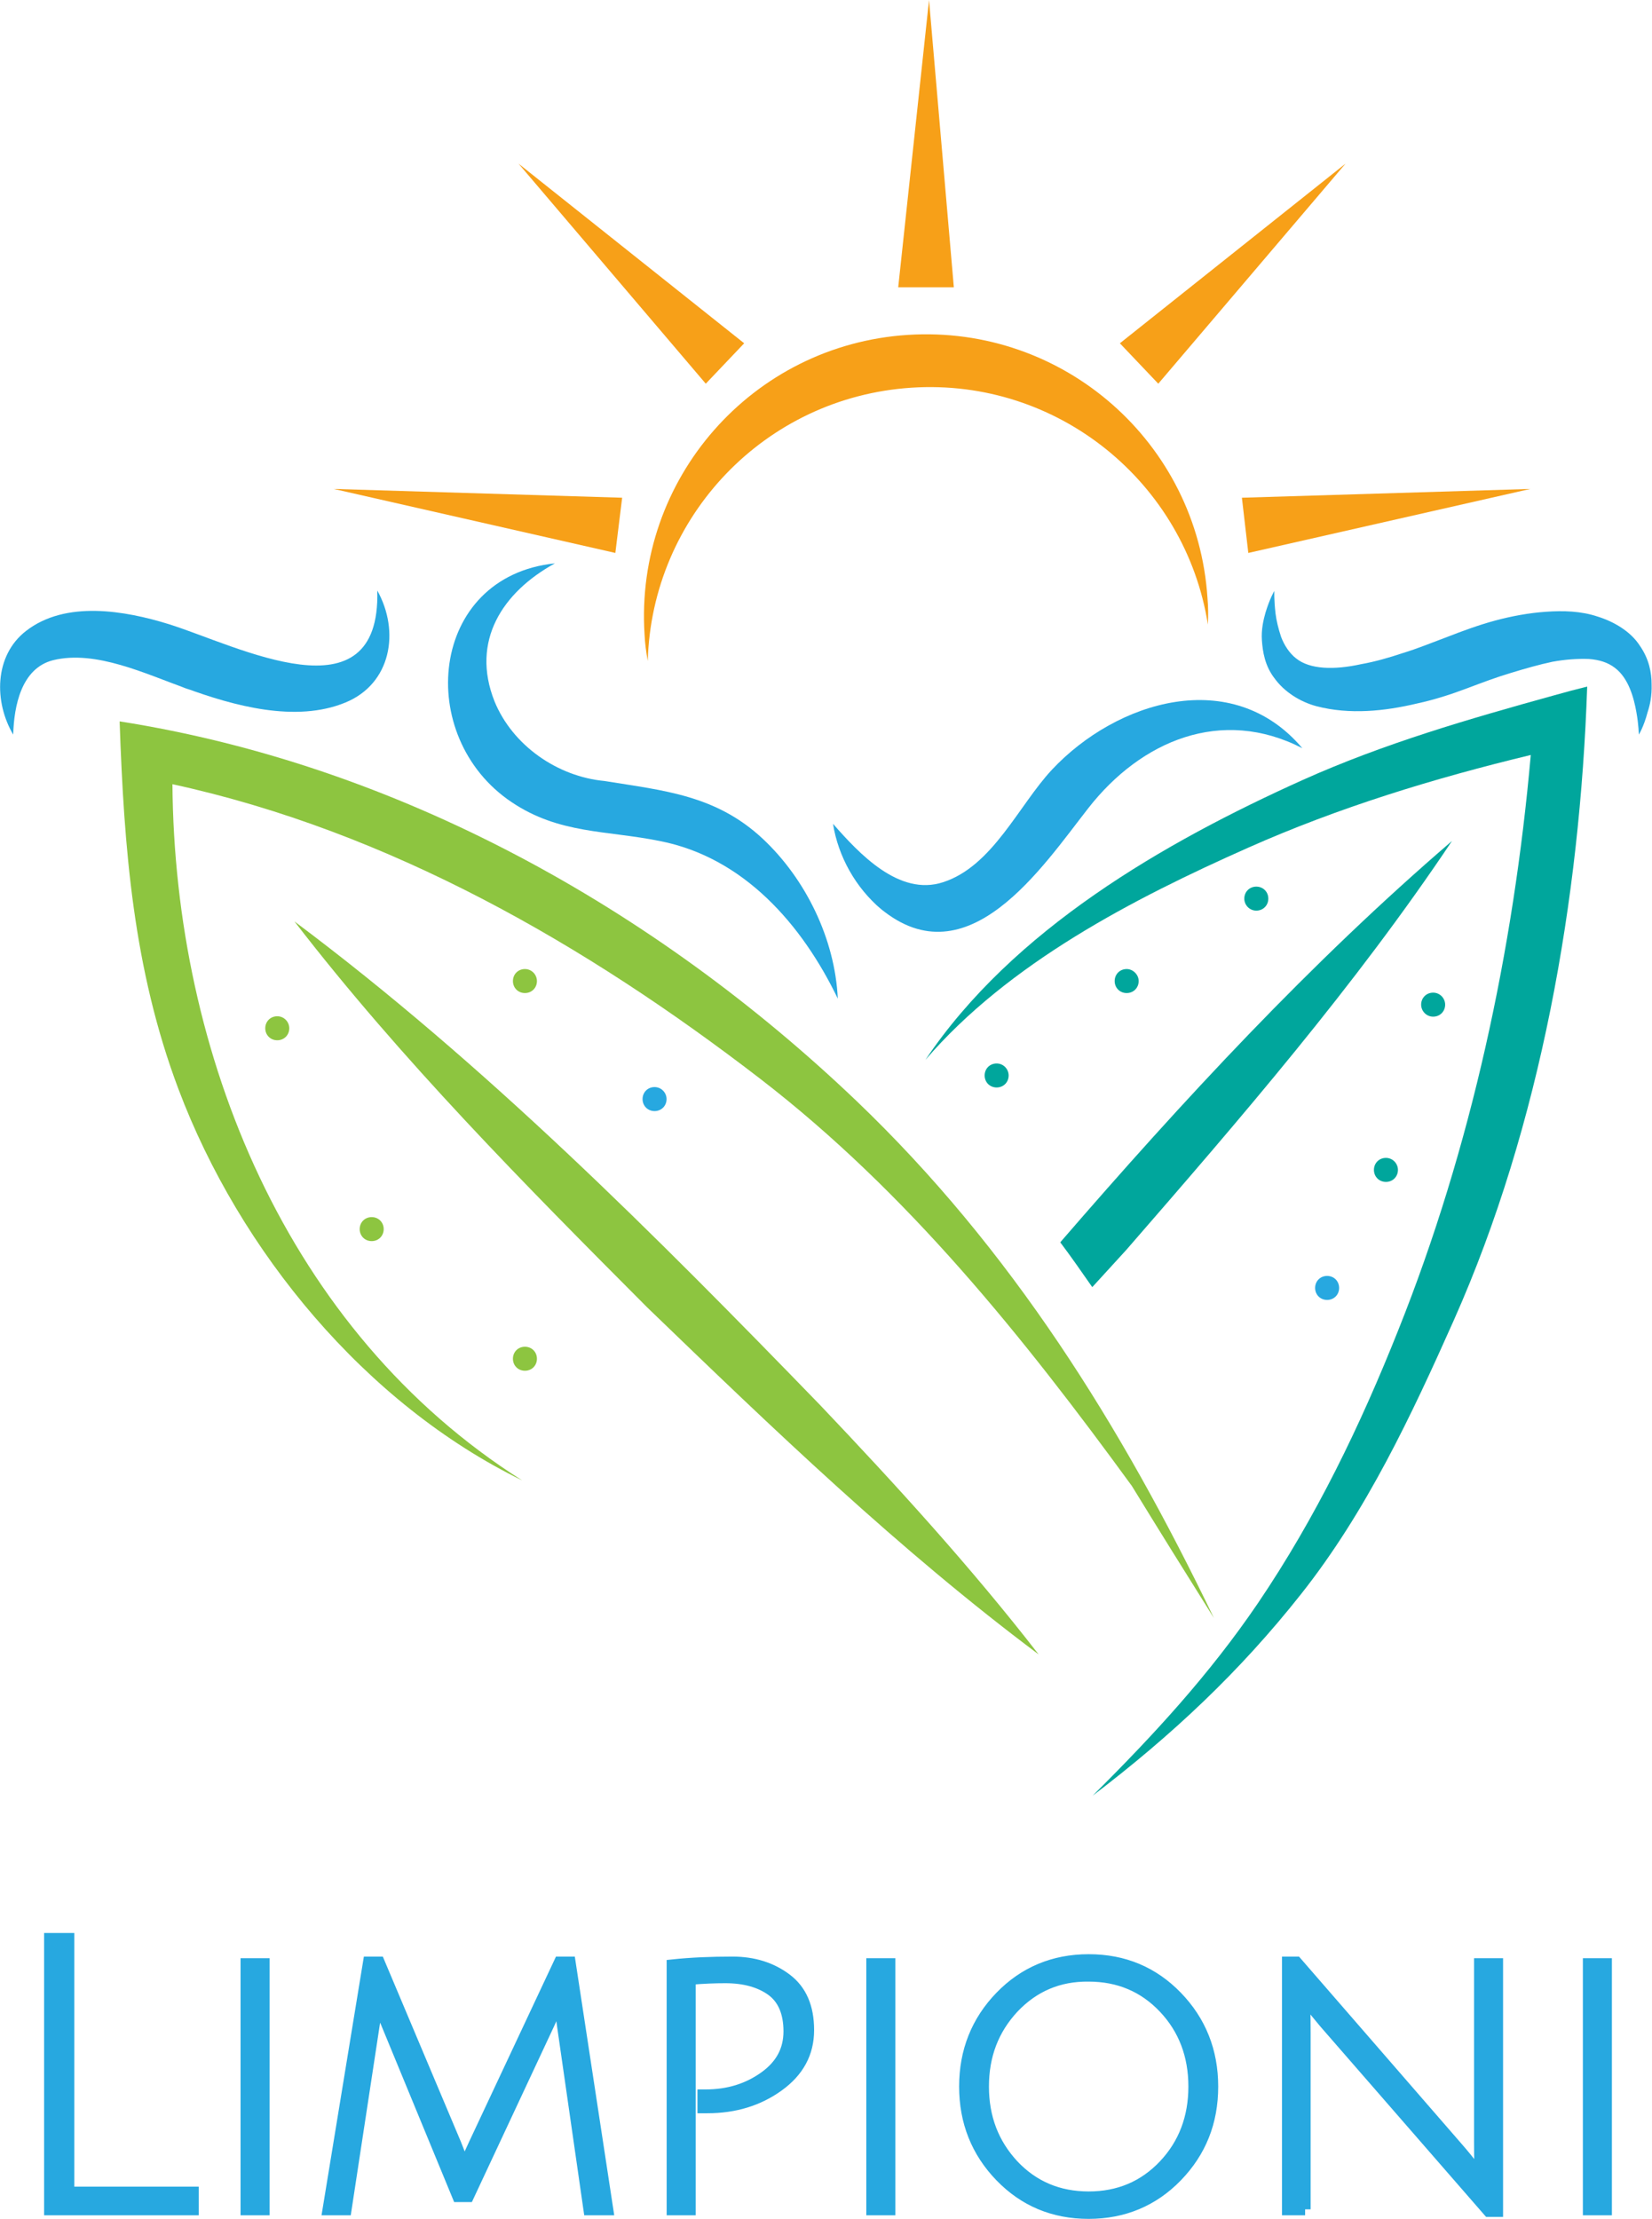
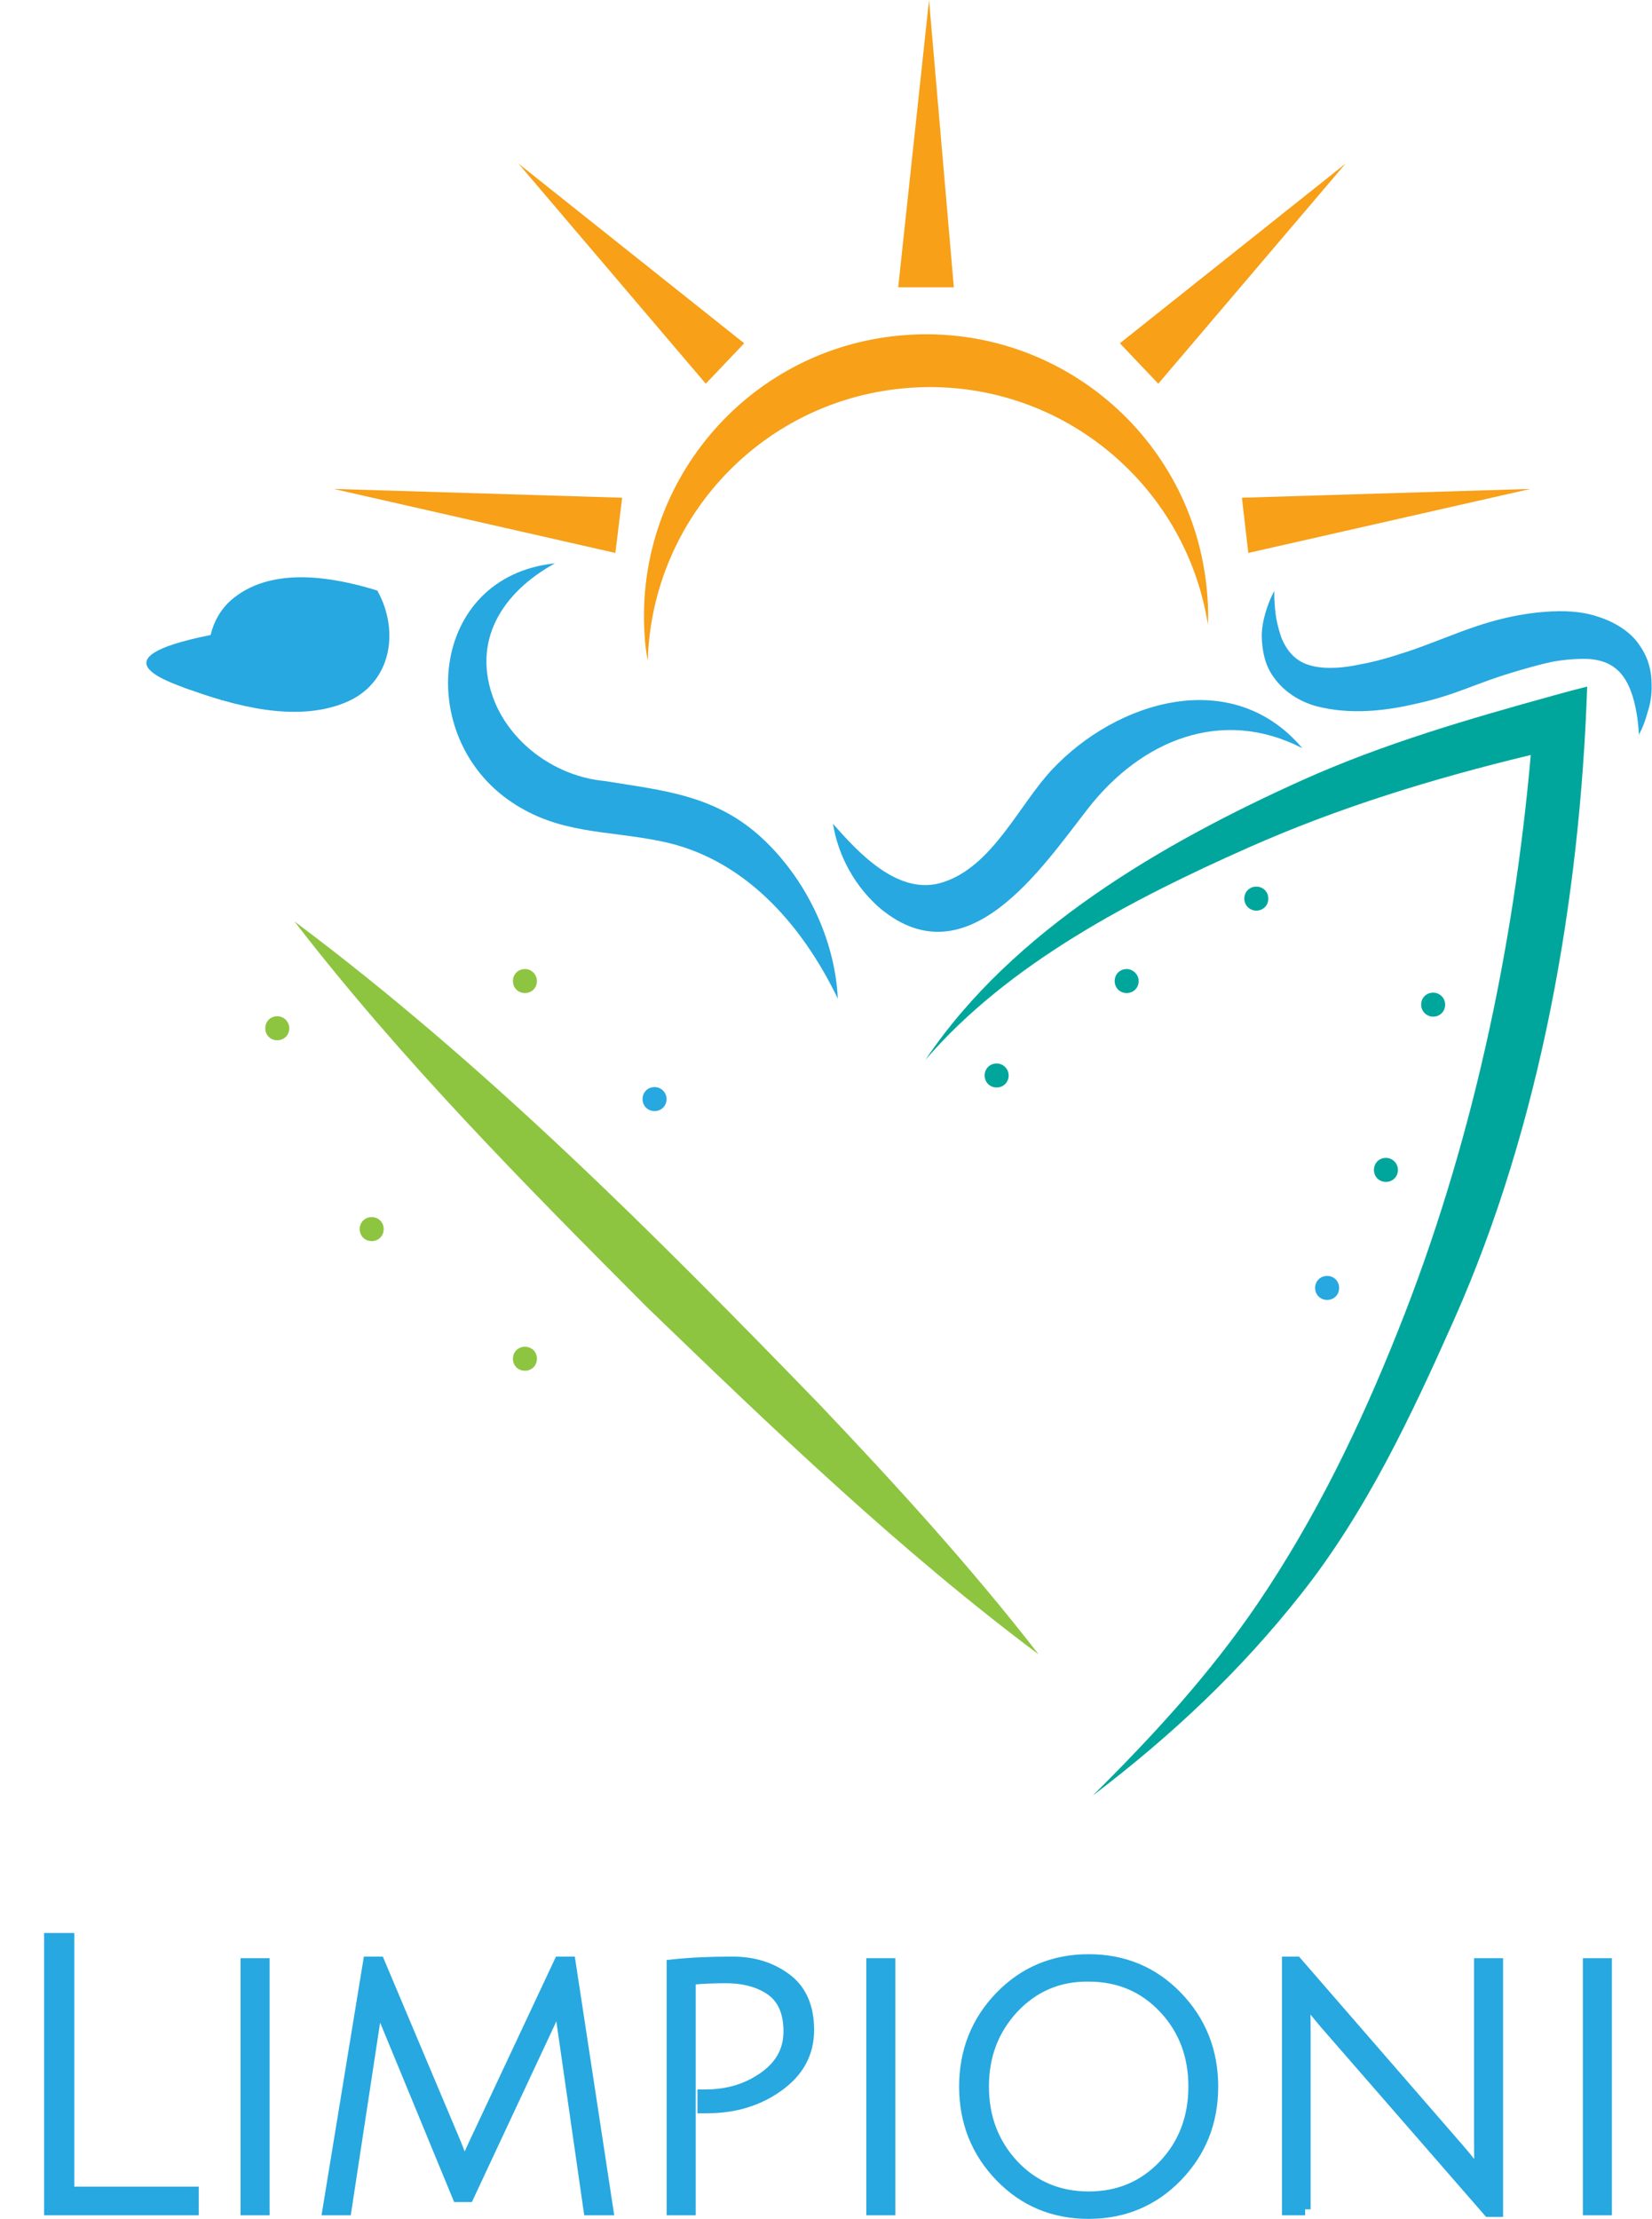
<svg xmlns="http://www.w3.org/2000/svg" version="1.1" id="Layer_1" x="0px" y="0px" viewBox="0 0 412.9 554.6" style="enable-background:new 0 0 412.9 554.6;" xml:space="preserve">
  <style type="text/css">
	.st0{fill:#27A8E0;}
	.st1{fill:#F7A018;}
	.st2{fill:#8DC540;}
	.st3{fill:#00A69C;}
	.st4{fill:none;stroke:#27A8E0;stroke-width:2.954;}
</style>
  <g>
    <path class="st0" d="M409.6,183.6c0,0,0-2.2-0.6-5.6c-0.6-3.4-1.9-8.5-5.4-11.1c-1.7-1.3-3.8-2-6.5-2.2c-2.7-0.1-5.8,0.1-9.1,0.7   c-3.3,0.7-6.8,1.7-10.4,2.8c-3.7,1.1-7.1,2.4-11.1,3.9c-3.7,1.4-8,2.8-12.2,3.7c-4.2,1-8.4,1.7-12.6,1.9c-4.2,0.2-8.5-0.1-12.7-1.2   c-4.1-1.1-8-3.6-10.4-6.9c-2.5-3.2-3-6.8-3.2-9.5c-0.2-2.8,0.4-5.2,0.9-7c1.1-3.6,2.2-5.4,2.2-5.4s-0.1,2.1,0.3,5.6   c0.2,1.7,0.7,3.8,1.4,5.9c0.8,2.1,2.1,4.1,3.8,5.4c3.4,2.7,9.4,2.9,16.2,1.4c3.4-0.6,6.9-1.6,10.5-2.8c3.6-1.1,7-2.5,11-4   c3.6-1.4,7.9-3,12-4.1c4.1-1.1,8.4-1.9,12.7-2.2c4.3-0.3,8.7-0.2,12.9,1.2c4.2,1.3,8.3,3.8,10.5,7.2c2.4,3.4,3,6.9,3,9.7   c0.1,2.9-0.4,5.2-1,7C410.8,181.8,409.6,183.6,409.6,183.6" />
    <path class="st1" d="M227.8,96.9c36.6-2.4,68.5,23.7,74.1,59.2c0.1-2.2,0.1-4.4-0.1-6.6c-2.5-38.9-36-68.3-74.9-65.8   c-38.9,2.5-68.3,36-65.8,74.9c0.1,2.2,0.4,4.4,0.8,6.6C162.9,129.2,191.1,99.3,227.8,96.9" />
    <path class="st1" d="M224.5,71.8L232.2,0l6.2,71.8H224.5z M224.5,71.8" />
    <path class="st1" d="M176.4,95.9l-46.8-55l56.4,44.9L176.4,95.9z M176.4,95.9" />
    <path class="st1" d="M153.8,138.2l-70.4-16l72.1,2.2L153.8,138.2z M153.8,138.2" />
    <path class="st1" d="M289.5,95.9l46.8-55l-56.4,44.9L289.5,95.9z M289.5,95.9" />
    <path class="st1" d="M312,138.2l70.5-16l-72.1,2.2L312,138.2z M312,138.2" />
    <path class="st0" d="M127.9,200.5c11.9,8,23.7,7,37,9.7c21,4.1,35.6,20.9,44.5,39.4c-0.7-14.9-8-29.9-18.8-40   c-11.7-10.9-24.7-12-39.5-14.4c-11.8-1.1-23-8.9-27.5-19.9c-6-15.1,2-27.3,15.1-34.5C107.2,144.1,103.5,184.2,127.9,200.5" />
    <path class="st0" d="M220.2,227.2c21.7,17.8,40.3-10.5,51.8-25.2c13.2-16.9,33.3-25.4,53.5-15c-17.5-20.7-46.4-11.9-62.6,5.4   c-8.3,8.9-14.8,24.1-27.2,28.1c-11,3.6-21-7.2-27.5-14.6C209.5,214.1,213.9,221.9,220.2,227.2C223.3,229.8,214,221.9,220.2,227.2" />
-     <path class="st0" d="M46.4,172c12,4.4,27.5,8.7,39.9,3.6c11.5-4.7,13.7-17.8,8-28c0.9,32.7-34.9,13.8-52.1,8.4   c-11-3.4-25.8-6-35.7,1.7c-8,6.2-8,17.8-3.2,25.9c0.2-7.1,2-16.6,10-18.6C24,162.4,36.5,168.5,46.4,172   C50.1,173.4,42.4,170.6,46.4,172" />
+     <path class="st0" d="M46.4,172c12,4.4,27.5,8.7,39.9,3.6c11.5-4.7,13.7-17.8,8-28c-11-3.4-25.8-6-35.7,1.7c-8,6.2-8,17.8-3.2,25.9c0.2-7.1,2-16.6,10-18.6C24,162.4,36.5,168.5,46.4,172   C50.1,173.4,42.4,170.6,46.4,172" />
    <path class="st0" d="M166.6,274.7c0,1.7-1.3,3-3,3c-1.7,0-3-1.3-3-3c0-1.7,1.3-3,3-3C165.3,271.7,166.6,273.1,166.6,274.7" />
-     <path class="st2" d="M282.9,371.4c6.8,11.1,13.6,22,20.5,33c-23.1-48-50.6-92.2-89.4-129.3c-50.5-48.2-114.7-83.9-184.1-94.8   c1.1,31.7,3.4,61.9,14.7,91.9c15.3,40.6,46.8,78.7,85.9,97.8C71.6,332.7,43.6,263.3,43.1,196c54.2,11.8,103.4,40.1,147,73.7   C226.8,298,255.8,334.2,282.9,371.4" />
    <path class="st2" d="M205,351.2c-41.3-42.6-83.8-85.3-131.4-120.9c26.6,34.5,57.5,65.7,88.2,96.5c31.3,30.2,62.9,60.6,97.8,86.7   C242.7,391.7,224,371.2,205,351.2C199.7,345.7,215.5,362.3,205,351.2" />
    <path class="st2" d="M72.3,257c0,1.7-1.3,3-3,3c-1.7,0-3-1.3-3-3c0-1.7,1.3-3,3-3C71,254,72.3,255.4,72.3,257" />
    <path class="st2" d="M134.2,245.2c0,1.7-1.3,3-3,3s-3-1.3-3-3c0-1.7,1.3-3,3-3S134.2,243.6,134.2,245.2" />
    <path class="st2" d="M95.9,307.2c0,1.7-1.3,3-3,3s-3-1.3-3-3c0-1.7,1.3-3,3-3S95.9,305.5,95.9,307.2" />
    <path class="st2" d="M134.2,339.6c0,1.7-1.3,3-3,3s-3-1.3-3-3c0-1.7,1.3-3,3-3S134.2,337.9,134.2,339.6" />
    <path class="st0" d="M334.7,321.9c0,1.7-1.3,3-3,3c-1.7,0-3-1.3-3-3c0-1.7,1.3-3,3-3C333.4,318.9,334.7,320.2,334.7,321.9" />
    <path class="st3" d="M388.4,173.8c-21.3,5.9-42.4,12-62.7,21.1c-34.9,15.7-72.6,37.5-94.4,70c20.8-24.2,52-40.3,80.6-53   c22.7-10.1,46.6-17.4,70.7-23.2c-4.3,48.7-14.9,98.2-33.1,143.7c-9.5,23.9-20.6,46.9-35.1,68.3c-12.1,17.8-26.1,33-41.3,48.1   c19.7-15,36.7-30.9,52.1-50.4c16.3-20.6,27.6-44.7,38.2-68.5c21.7-48.8,31.5-105.2,33.3-158.3C393.9,172.3,391.2,173,388.4,173.8" />
-     <path class="st3" d="M281.5,312.4c28.5-32.8,57.2-66,81.4-102.2c-35.4,30.4-67.3,64.9-97.9,100.3c2.8,3.7,5.4,7.5,8,11.2   C275.9,318.5,278.7,315.5,281.5,312.4" />
    <path class="st3" d="M349.4,292.4c0,1.7-1.3,3-3,3c-1.7,0-3-1.3-3-3c0-1.7,1.3-3,3-3C348.1,289.4,349.4,290.8,349.4,292.4" />
    <path class="st3" d="M361.2,251.1c0,1.7-1.3,3-3,3c-1.7,0-3-1.4-3-3c0-1.7,1.3-3,3-3C359.9,248.1,361.2,249.5,361.2,251.1" />
    <path class="st3" d="M317,224.6c0,1.7-1.3,3-3,3c-1.7,0-3-1.4-3-3c0-1.7,1.3-3,3-3C315.7,221.6,317,222.9,317,224.6" />
    <path class="st3" d="M284.6,245.2c0,1.7-1.3,3-3,3c-1.7,0-3-1.3-3-3c0-1.7,1.3-3,3-3C283.2,242.2,284.6,243.6,284.6,245.2" />
    <path class="st3" d="M252.1,268.8c0,1.7-1.3,3-3,3c-1.7,0-3-1.3-3-3s1.3-3,3-3C250.8,265.8,252.1,267.2,252.1,268.8" />
    <path class="st4" d="M48.2,552.2H12.5v-67.6h4.6V548h31.1V552.2z M65.9,552.2h-4.3v-61.3h4.3V552.2z M86.4,552.2h-4.3l10.1-61.7   h2.5l19.1,45.3c1.5,3.8,2.3,5.8,2.3,6c0.4-1.3,1.3-3.3,2.5-5.9l21.3-45.4h2.5l9.4,61.7h-4.5l-6.7-46.6c-0.4-3.1-0.6-5.1-0.6-6.1   l-2.8,6.2L117,548.9h-2.5l-17.9-43.4c-0.8-1.7-1.5-3.7-2.3-6c0,0.1,0,0.4-0.1,1c-0.1,0.6-0.2,1.5-0.3,2.5c-0.1,1-0.3,1.9-0.4,2.6   L86.4,552.2z M172.4,552.2h-4.3v-61c4.7-0.5,9.7-0.7,15-0.7c5.2,0,9.7,1.4,13.4,4.2c3.7,2.8,5.5,7,5.5,12.7   c0,5.7-2.5,10.3-7.5,13.9c-5,3.6-10.9,5.4-17.7,5.4c-0.3,0-0.7,0-1,0v-3c0.2,0,0.5,0,0.6,0c5.6,0,10.5-1.5,14.7-4.5   c4.2-3,6.2-6.8,6.2-11.5s-1.5-8.2-4.4-10.3c-2.9-2.1-6.8-3.2-11.6-3.2c-2.5,0-5.5,0.1-8.9,0.4V552.2z M222.3,552.2H218v-61.3h4.3   V552.2z M250.1,543.9c-5.9-6.1-8.9-13.6-8.9-22.4c0-8.8,3-16.3,8.9-22.4c5.9-6.1,13.3-9.2,22-9.2c8.8,0,16.1,3.1,22,9.2   c5.9,6.1,8.9,13.6,8.9,22.4c0,8.9-3,16.3-8.9,22.4c-5.9,6.1-13.3,9.2-22,9.2C263.3,553.1,256,550,250.1,543.9L250.1,543.9z    M253.2,501.8c-5,5.4-7.5,11.9-7.5,19.7c0,7.8,2.5,14.3,7.5,19.7c5,5.3,11.3,8,18.9,8c7.6,0,13.9-2.7,18.9-8   c5-5.3,7.5-11.9,7.5-19.7c0-7.8-2.5-14.4-7.5-19.7c-5-5.3-11.3-8-18.9-8C264.6,493.7,258.3,496.4,253.2,501.8L253.2,501.8z    M326.2,552.2h-4.3v-61.7h2.1l40.2,46.3c1.4,1.6,2.8,3.3,4,4.9c1.2,1.6,1.9,2.4,1.9,2.5c-0.1-1.5-0.2-4.5-0.2-8.9v-44.4h4.3v61.7   h-2.1l-41-47.1l-5.2-6.3c0.1,1.3,0.2,4.2,0.2,8.9V552.2z M401.4,552.2h-4.3v-61.3h4.3V552.2z M401.4,552.2" />
    <path class="st0" d="M48.2,552.2H12.5v-67.6h4.6V548h31.1V552.2z M65.9,552.2h-4.3v-61.3h4.3V552.2z M86.4,552.2h-4.3l10.1-61.7   h2.5l19.1,45.3c1.5,3.8,2.3,5.8,2.3,6c0.4-1.3,1.3-3.3,2.5-5.9l21.3-45.4h2.5l9.4,61.7h-4.5l-6.7-46.6c-0.4-3.1-0.6-5.1-0.6-6.1   l-2.8,6.2L117,548.9h-2.5l-17.9-43.4c-0.8-1.7-1.5-3.7-2.3-6c0,0.1,0,0.4-0.1,1c-0.1,0.6-0.2,1.5-0.3,2.5c-0.1,1-0.3,1.9-0.4,2.6   L86.4,552.2z M172.4,552.2h-4.3v-61c4.7-0.5,9.7-0.7,15-0.7c5.2,0,9.7,1.4,13.4,4.2c3.7,2.8,5.5,7,5.5,12.7   c0,5.7-2.5,10.3-7.5,13.9c-5,3.6-10.9,5.4-17.7,5.4c-0.3,0-0.7,0-1,0v-3c0.2,0,0.5,0,0.6,0c5.6,0,10.5-1.5,14.7-4.5   c4.2-3,6.2-6.8,6.2-11.5s-1.5-8.2-4.4-10.3c-2.9-2.1-6.8-3.2-11.6-3.2c-2.5,0-5.5,0.1-8.9,0.4V552.2z M222.3,552.2H218v-61.3h4.3   V552.2z M250.1,543.9c-5.9-6.1-8.9-13.6-8.9-22.4c0-8.8,3-16.3,8.9-22.4c5.9-6.1,13.3-9.2,22-9.2c8.8,0,16.1,3.1,22,9.2   c5.9,6.1,8.9,13.6,8.9,22.4c0,8.9-3,16.3-8.9,22.4c-5.9,6.1-13.3,9.2-22,9.2C263.3,553.1,256,550,250.1,543.9L250.1,543.9z    M253.2,501.8c-5,5.4-7.5,11.9-7.5,19.7c0,7.8,2.5,14.3,7.5,19.7c5,5.3,11.3,8,18.9,8c7.6,0,13.9-2.7,18.9-8   c5-5.3,7.5-11.9,7.5-19.7c0-7.8-2.5-14.4-7.5-19.7c-5-5.3-11.3-8-18.9-8C264.6,493.7,258.3,496.4,253.2,501.8L253.2,501.8z    M326.2,552.2h-4.3v-61.7h2.1l40.2,46.3c1.4,1.6,2.8,3.3,4,4.9c1.2,1.6,1.9,2.4,1.9,2.5c-0.1-1.5-0.2-4.5-0.2-8.9v-44.4h4.3v61.7   h-2.1l-41-47.1l-5.2-6.3c0.1,1.3,0.2,4.2,0.2,8.9V552.2z M401.4,552.2h-4.3v-61.3h4.3V552.2z M401.4,552.2" />
  </g>
</svg>